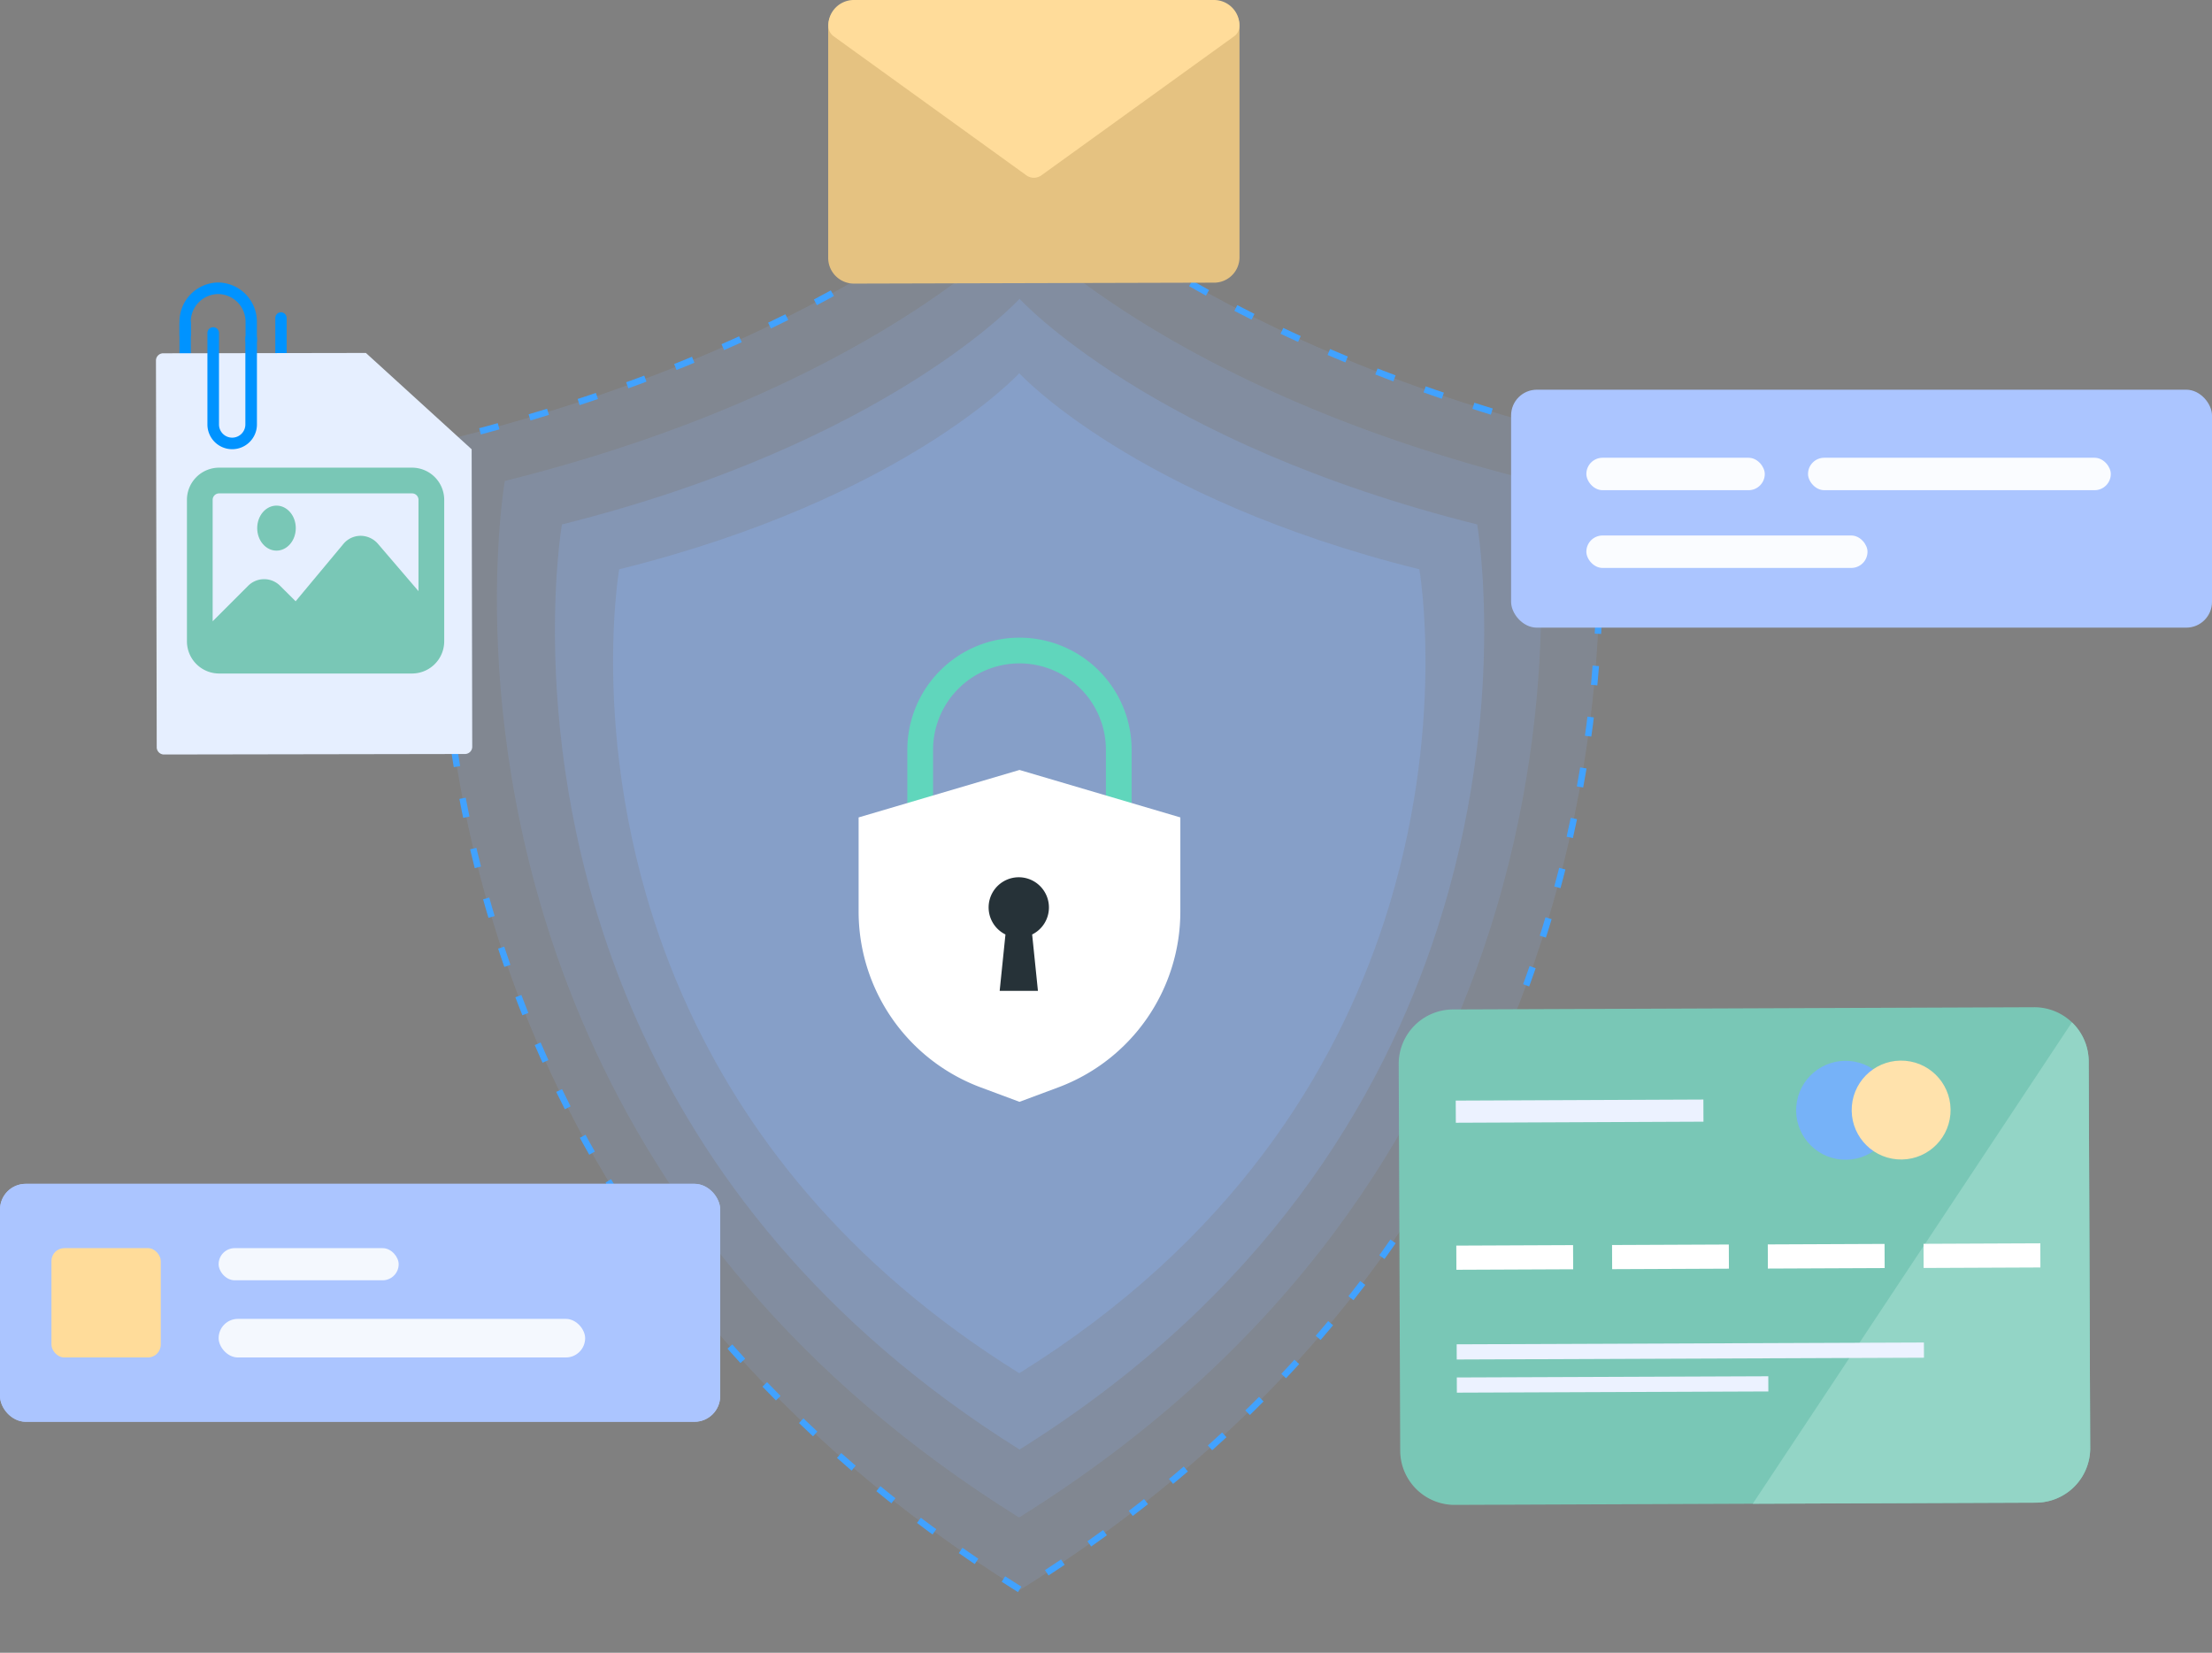
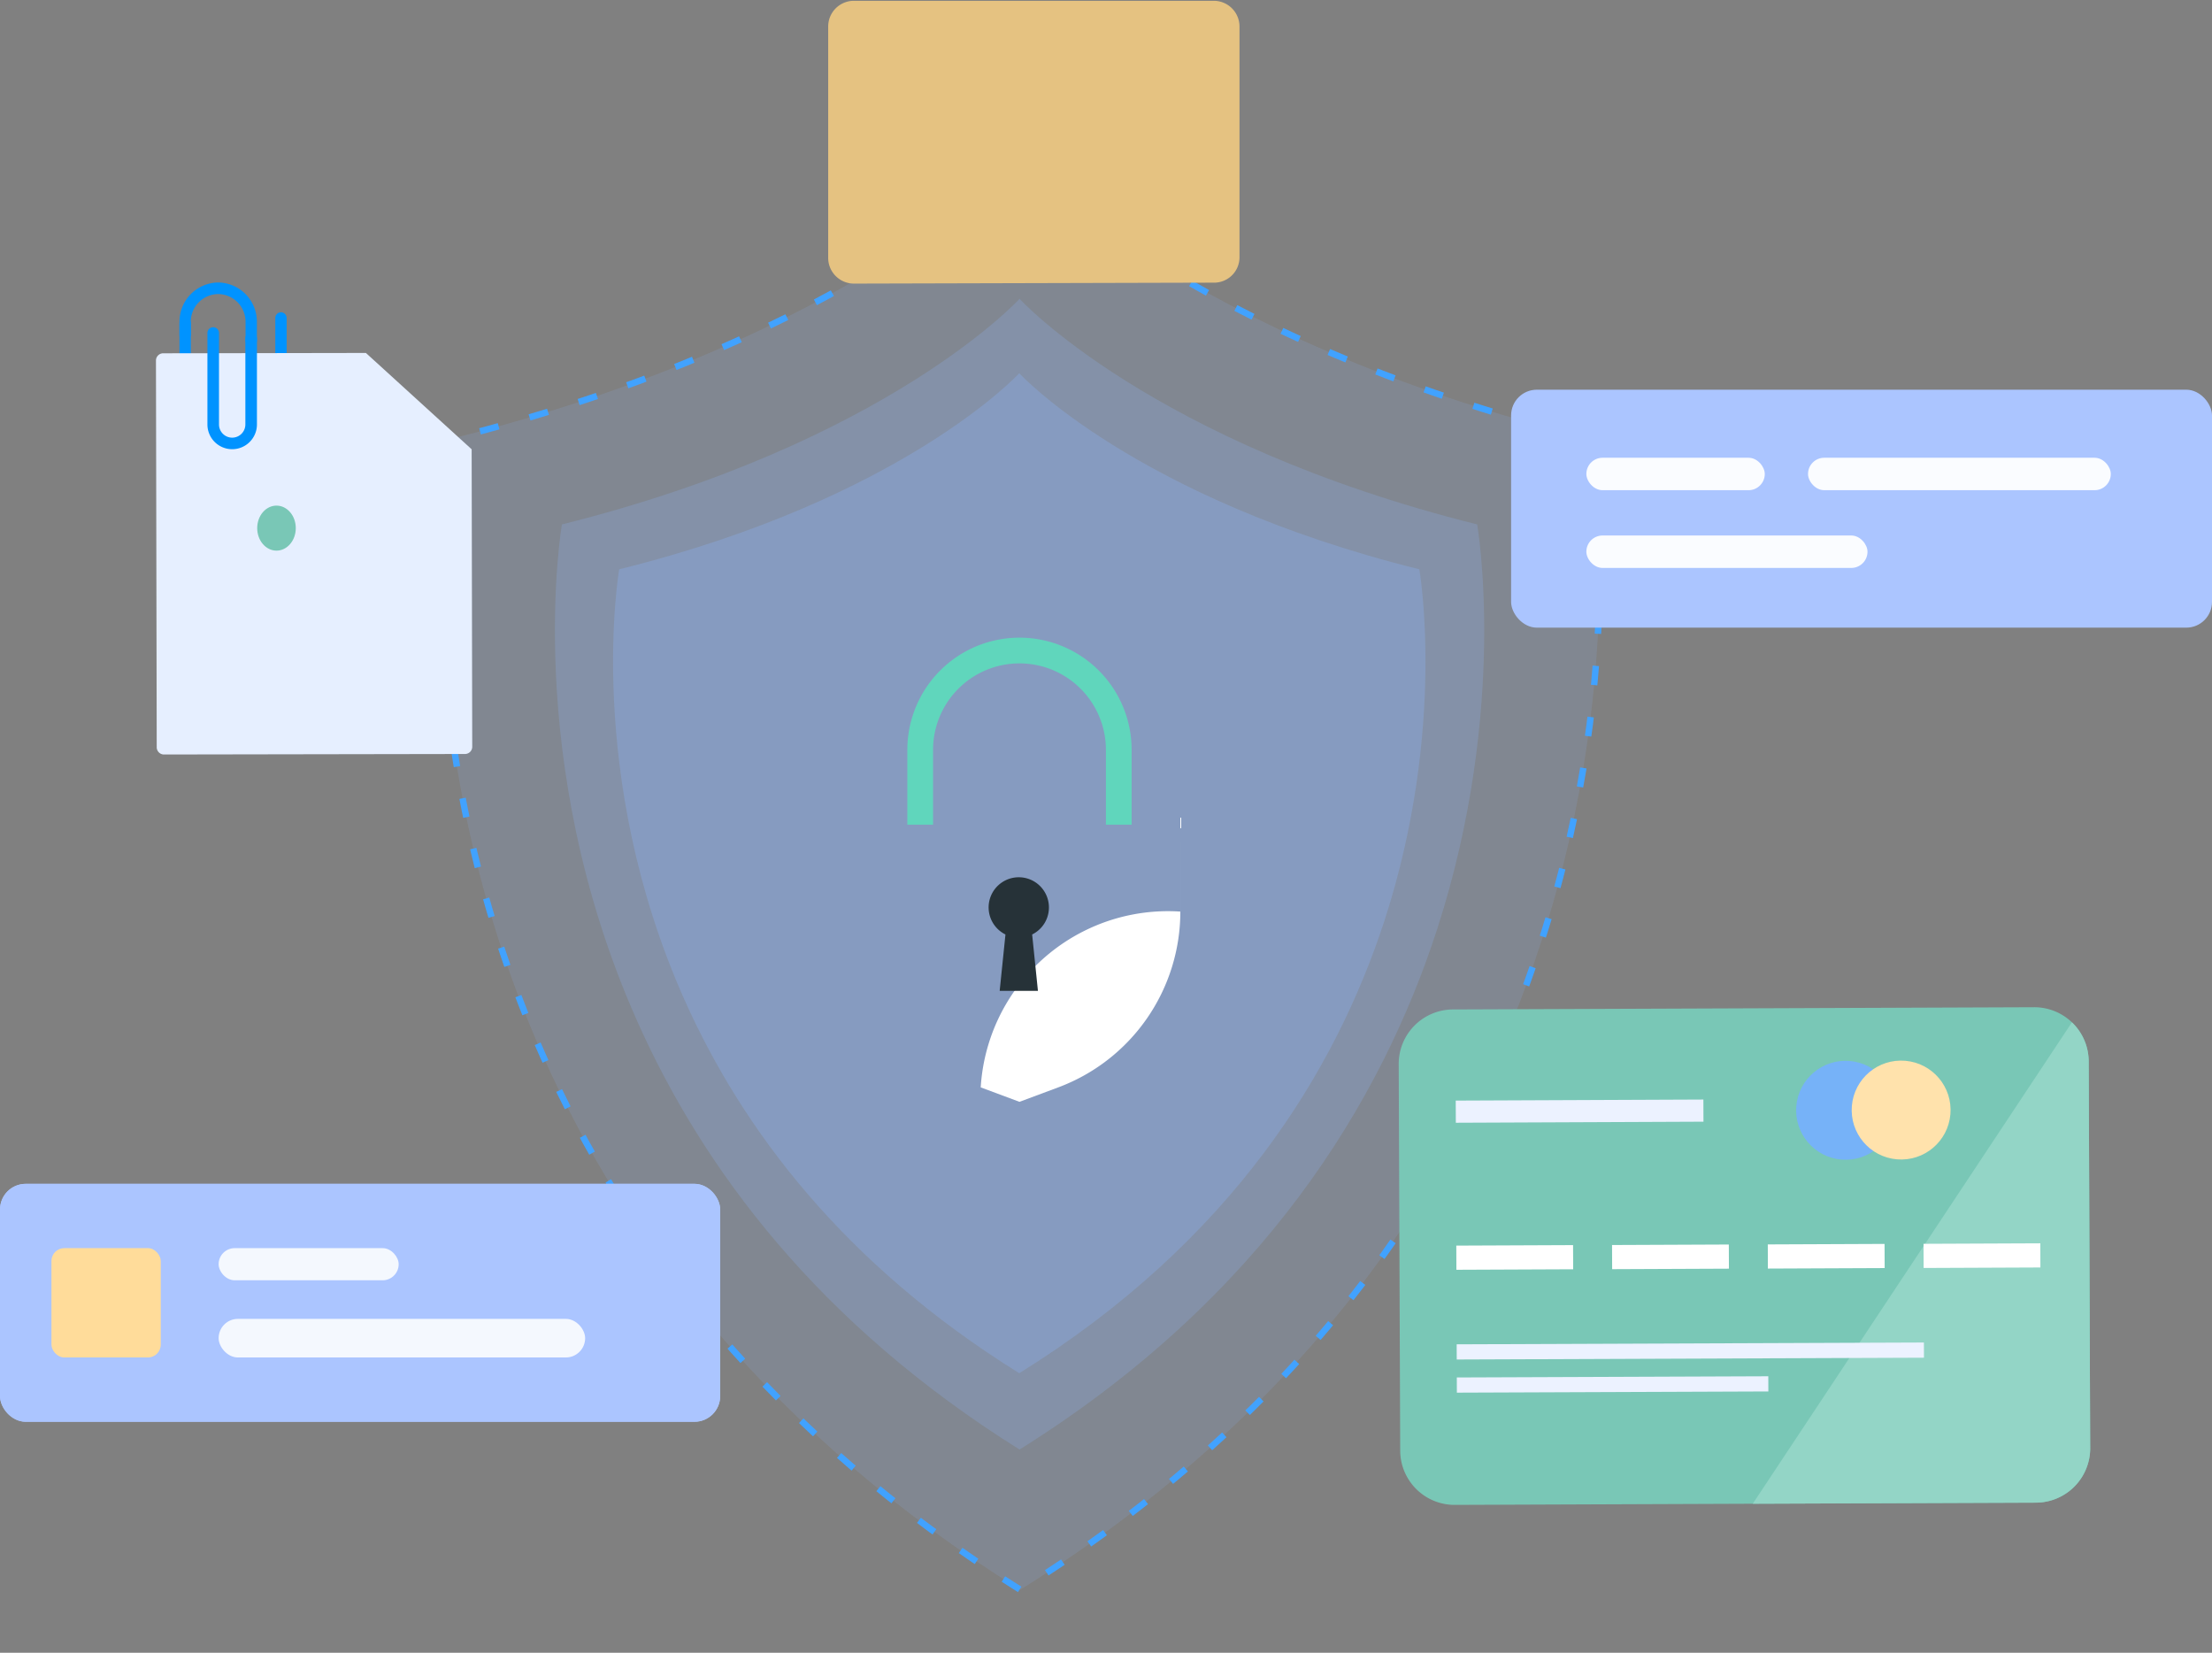
<svg xmlns="http://www.w3.org/2000/svg" width="344" height="257" viewBox="0 0 344 257">
  <rect x="0" y="0" width="344" height="257" fill="#808080" stroke="none" />
  <defs>
    <style>.a{opacity:0.146;}.a,.c,.e,.f,.n{isolation:isolate;}.b{fill:#8bb4f7;}.c{opacity:0.998;}.d,.g,.y{fill:none;}.d{stroke:#41a2ff;stroke-dasharray:3 5;}.e{opacity:0.23;}.f{opacity:0.296;}.g{stroke:#60d6bc;stroke-miterlimit:10;stroke-width:4px;}.h{fill:#fff;}.i{fill:#263238;}.j{fill:#e5c281;}.k{fill:#ffdc9a;}.l{fill:#0093ff;}.m{fill:#e6efff;}.o{fill:#79c7b6;}.p,.r{fill:#abc5ff;}.q{fill:#fafcff;}.r{stroke:#abc5ff;stroke-width:2px;}.s{fill:#f4f8fe;}.t{fill:#93d5c6;}.u{fill:#ecf2ff;}.v{fill:#76b2f8;}.w{fill:#ffe2ac;}.x{stroke:none;}</style>
  </defs>
  <g transform="translate(-562 -155.207)">
    <g transform="translate(630.562 179.863)">
      <g class="a" transform="translate(0 0)">
        <path class="b" d="M453.1,125.736C389.83,109.958,364.354,82.1,364.354,82.1s-25.475,27.858-88.741,43.636c0,0-7.942,45.509,14.556,95.973,12.712,28.5,35.13,58.582,74.185,82.935,47.338-29.517,70.242-67.452,81.028-100.785C459.254,161,453.1,125.736,453.1,125.736Z" transform="translate(-274.253 -82.1)" />
      </g>
      <g class="a" transform="translate(8.716 10.82)">
        <g transform="translate(0 0)">
-           <path class="b" d="M435.433,121.412C378.414,107.2,355.454,82.1,355.454,82.1s-22.959,25.1-79.976,39.312c0,0-7.157,41,13.118,86.463,11.456,25.674,31.66,52.777,66.857,74.717,42.662-26.593,63.3-60.768,73.025-90.8C440.98,153.179,435.433,121.412,435.433,121.412Z" transform="translate(-274.253 -82.1)" />
-         </g>
+           </g>
      </g>
      <g class="c" transform="translate(0 0)">
        <path class="d" d="M453.1,125.736C389.83,109.958,364.354,82.1,364.354,82.1s-25.475,27.858-88.741,43.636c0,0-7.942,45.509,14.556,95.973,12.712,28.5,35.13,58.582,74.185,82.935,47.338-29.517,70.242-67.452,81.028-100.785C459.254,161,453.1,125.736,453.1,125.736Z" transform="translate(-274.253 -82.1)" />
      </g>
      <g class="e" transform="translate(17.736 21.807)">
        <path class="b" d="M417.681,117.185C366.942,104.5,346.511,82.1,346.511,82.1s-20.43,22.4-71.167,35.085c0,0-6.369,36.591,11.673,77.166,10.194,22.914,28.173,47.1,59.494,66.683C384.475,237.3,402.842,206.8,411.493,180,422.617,145.537,417.681,117.185,417.681,117.185Z" transform="translate(-274.253 -82.1)" />
      </g>
      <g class="f" transform="translate(26.78 33.377)">
        <path class="b" d="M399.641,112.59c-44.357-11.025-62.219-30.49-62.219-30.49s-17.86,19.465-62.216,30.49c0,0-5.568,31.8,10.205,67.059,8.912,19.912,24.63,40.932,52.011,57.949,33.189-20.625,49.246-47.13,56.809-70.421C403.957,137.228,399.641,112.59,399.641,112.59Z" transform="translate(-274.253 -82.1)" />
      </g>
      <g transform="translate(64.967 76.499)">
        <path class="g" d="M255.39,252.083V240.44A15.44,15.44,0,0,1,270.83,225h0a15.44,15.44,0,0,1,15.44,15.44v11.643" transform="translate(-245.813 -225)" />
-         <path class="h" d="M295.946,250.758l-25.017-7.38-25.018,7.38V265.4A29.178,29.178,0,0,0,264.9,292.737l6.027,2.245,6.027-2.245a29.177,29.177,0,0,0,18.99-27.341Z" transform="translate(-245.912 -224.807)" />
+         <path class="h" d="M295.946,250.758V265.4A29.178,29.178,0,0,0,264.9,292.737l6.027,2.245,6.027-2.245a29.177,29.177,0,0,0,18.99-27.341Z" transform="translate(-245.912 -224.807)" />
        <path class="i" d="M276.29,264.6a4.689,4.689,0,1,0-6.76,4.187l-.9,8.77h5.95l-.9-8.77A4.673,4.673,0,0,0,276.29,264.6Z" transform="translate(-246.695 -224.634)" />
      </g>
    </g>
    <g transform="translate(690.796 155.207)">
      <path class="j" d="M59.882,123.827,4,123.973a4,4,0,0,1-4-4V84a4,4,0,0,1,4-4H59.964a4,4,0,0,1,4,4v35.978A3.947,3.947,0,0,1,59.882,123.827Z" transform="translate(0 -79.876)" />
-       <path class="k" d="M59.942,80H4a3.962,3.962,0,0,0-4,4.016,2.014,2.014,0,0,0,.815,1.618L30.8,107.266a1.99,1.99,0,0,0,2.33,0L63.118,85.634a2.006,2.006,0,0,0,.819-1.618A3.962,3.962,0,0,0,59.942,80Z" transform="translate(0.024 -80)" />
    </g>
    <g transform="translate(586.254 199.134)">
      <g transform="translate(3.659 4.629)">
        <path class="l" d="M68.258-74.563A8.447,8.447,0,0,1,59.926-83.1V-99.649a.893.893,0,0,1,.882-.9.893.893,0,0,1,.882.9V-83.1a6.659,6.659,0,0,0,6.568,6.731A6.659,6.659,0,0,0,74.827-83.1v-17.407a.893.893,0,0,1,.882-.9.893.893,0,0,1,.882.9V-83.1A8.446,8.446,0,0,1,68.258-74.563Z" transform="translate(-59.926 101.411)" />
      </g>
      <g transform="translate(0 10.961)">
        <g transform="translate(0 0)">
          <path class="m" d="M105.369-84.675l.091,46.3a1.132,1.132,0,0,1-1.176,1.082l-46.713.078A1.132,1.132,0,0,1,56.393-38.3l-.119-60.218A1.131,1.131,0,0,1,57.45-99.6l31.475-.053Z" transform="translate(-56.274 99.649)" />
        </g>
        <g class="n" transform="translate(4.817 17.832)">
          <g transform="translate(0 0)">
-             <path class="o" d="M120.167,21.944H90.157a5.009,5.009,0,0,0-5,5V48.953a5.009,5.009,0,0,0,5,5h30.01a5.009,5.009,0,0,0,5-5V26.946A5.009,5.009,0,0,0,120.167,21.944Zm-30.01,4h30.01a1,1,0,0,1,1,1v14.2l-6.32-7.375a3.584,3.584,0,0,0-2.683-1.23,3.5,3.5,0,0,0-2.673,1.262l-7.431,8.919L99.641,40.31a3.512,3.512,0,0,0-4.962,0l-5.522,5.52V26.946A1,1,0,0,1,90.157,25.945Z" transform="translate(-85.156 -21.944)" />
            <ellipse class="o" cx="3" cy="3.5" rx="3" ry="3.5" transform="translate(10.928 5.902)" />
          </g>
        </g>
      </g>
      <g transform="translate(3.659)">
        <path class="l" d="M71.961-99.264H70.2v-3.081a4.309,4.309,0,0,0-4.259-4.348,4.308,4.308,0,0,0-4.258,4.348v2.183H59.926v-2.183a6.089,6.089,0,0,1,6.018-6.144,6.089,6.089,0,0,1,6.018,6.144Z" transform="translate(-59.926 108.489)" />
        <g transform="translate(4.344 6.959)">
          <path class="l" d="M68.736-82.423a3.85,3.85,0,0,1-3.846-3.846v-14.219a.9.9,0,0,1,.9-.9.9.9,0,0,1,.9.9v14.219a2.053,2.053,0,0,0,2.05,2.051,2.053,2.053,0,0,0,2.051-2.051V-99.635a.9.9,0,0,1,.9-.9.9.9,0,0,1,.9.9v13.367A3.85,3.85,0,0,1,68.736-82.423Z" transform="translate(-64.89 101.386)" />
        </g>
      </g>
    </g>
    <g transform="translate(797 215.804)">
      <rect class="p" width="109" height="37" rx="4" />
      <rect class="q" width="27.747" height="5.045" rx="2.522" transform="translate(11.702 10.582)" />
      <rect class="q" width="47.086" height="5.045" rx="2.522" transform="translate(46.176 10.582)" />
      <rect class="q" width="43.723" height="5.045" rx="2.522" transform="translate(11.702 22.671)" />
    </g>
    <g transform="translate(562 339.289)">
      <g class="r">
        <rect class="x" width="112" height="37" rx="4" />
        <rect class="y" x="1" y="1" width="110" height="35" rx="3" />
      </g>
      <rect class="k" width="17" height="17" rx="2" transform="translate(8 10)" />
      <rect class="s" width="28" height="5" rx="2.5" transform="translate(34 10)" />
      <rect class="s" width="57" height="6" rx="3" transform="translate(34 21)" />
    </g>
    <g transform="translate(763.627 288.834)">
      <g transform="translate(23.564 0) rotate(14)">
        <path class="o" d="M112.922,74.939,70.221,85.76,25.311,97.142a8.464,8.464,0,0,1-10.283-6.125L.261,32.748A8.463,8.463,0,0,1,6.386,22.464L94,.261A8.463,8.463,0,0,1,104.28,6.386l14.767,58.27A8.464,8.464,0,0,1,112.922,74.939Z" transform="translate(0)" />
        <path class="t" d="M30.054,0a8.439,8.439,0,0,1,4,5.269l14.767,58.27A8.464,8.464,0,0,1,42.7,73.821L0,84.643Z" transform="translate(70.221 1.117)" />
        <rect class="u" width="38.523" height="3.445" transform="matrix(0.969, -0.246, 0.246, 0.969, 10.238, 36.109)" />
        <circle class="v" cx="7.692" cy="7.692" r="7.692" transform="matrix(0.987, -0.161, 0.161, 0.987, 60.601, 16.55)" />
        <circle class="w" cx="7.692" cy="7.692" r="7.692" transform="matrix(0.987, -0.159, 0.159, 0.987, 68.987, 14.41)" />
        <g class="n" transform="translate(15.778 35.655)">
          <g transform="translate(0 0)">
            <g transform="translate(0 17.85)">
              <rect class="h" width="18.165" height="3.758" transform="matrix(0.969, -0.246, 0.246, 0.969, 0, 4.462)" />
            </g>
            <g transform="translate(23.479 11.9)">
              <rect class="h" width="18.165" height="3.758" transform="matrix(0.969, -0.246, 0.246, 0.969, 0, 4.462)" />
            </g>
            <g transform="translate(46.957 5.95)">
              <rect class="h" width="18.165" height="3.758" transform="matrix(0.969, -0.246, 0.246, 0.969, 0, 4.462)" />
            </g>
            <g transform="translate(70.436 0)">
              <rect class="h" width="18.165" height="3.758" transform="matrix(0.969, -0.246, 0.246, 0.969, 0, 4.462)" />
            </g>
          </g>
        </g>
        <rect class="u" width="72.663" height="2.362" transform="translate(19.548 72.845) rotate(-14.221)" />
        <rect class="u" width="48.442" height="2.362" transform="translate(20.814 77.842) rotate(-14.221)" />
      </g>
    </g>
  </g>
</svg>